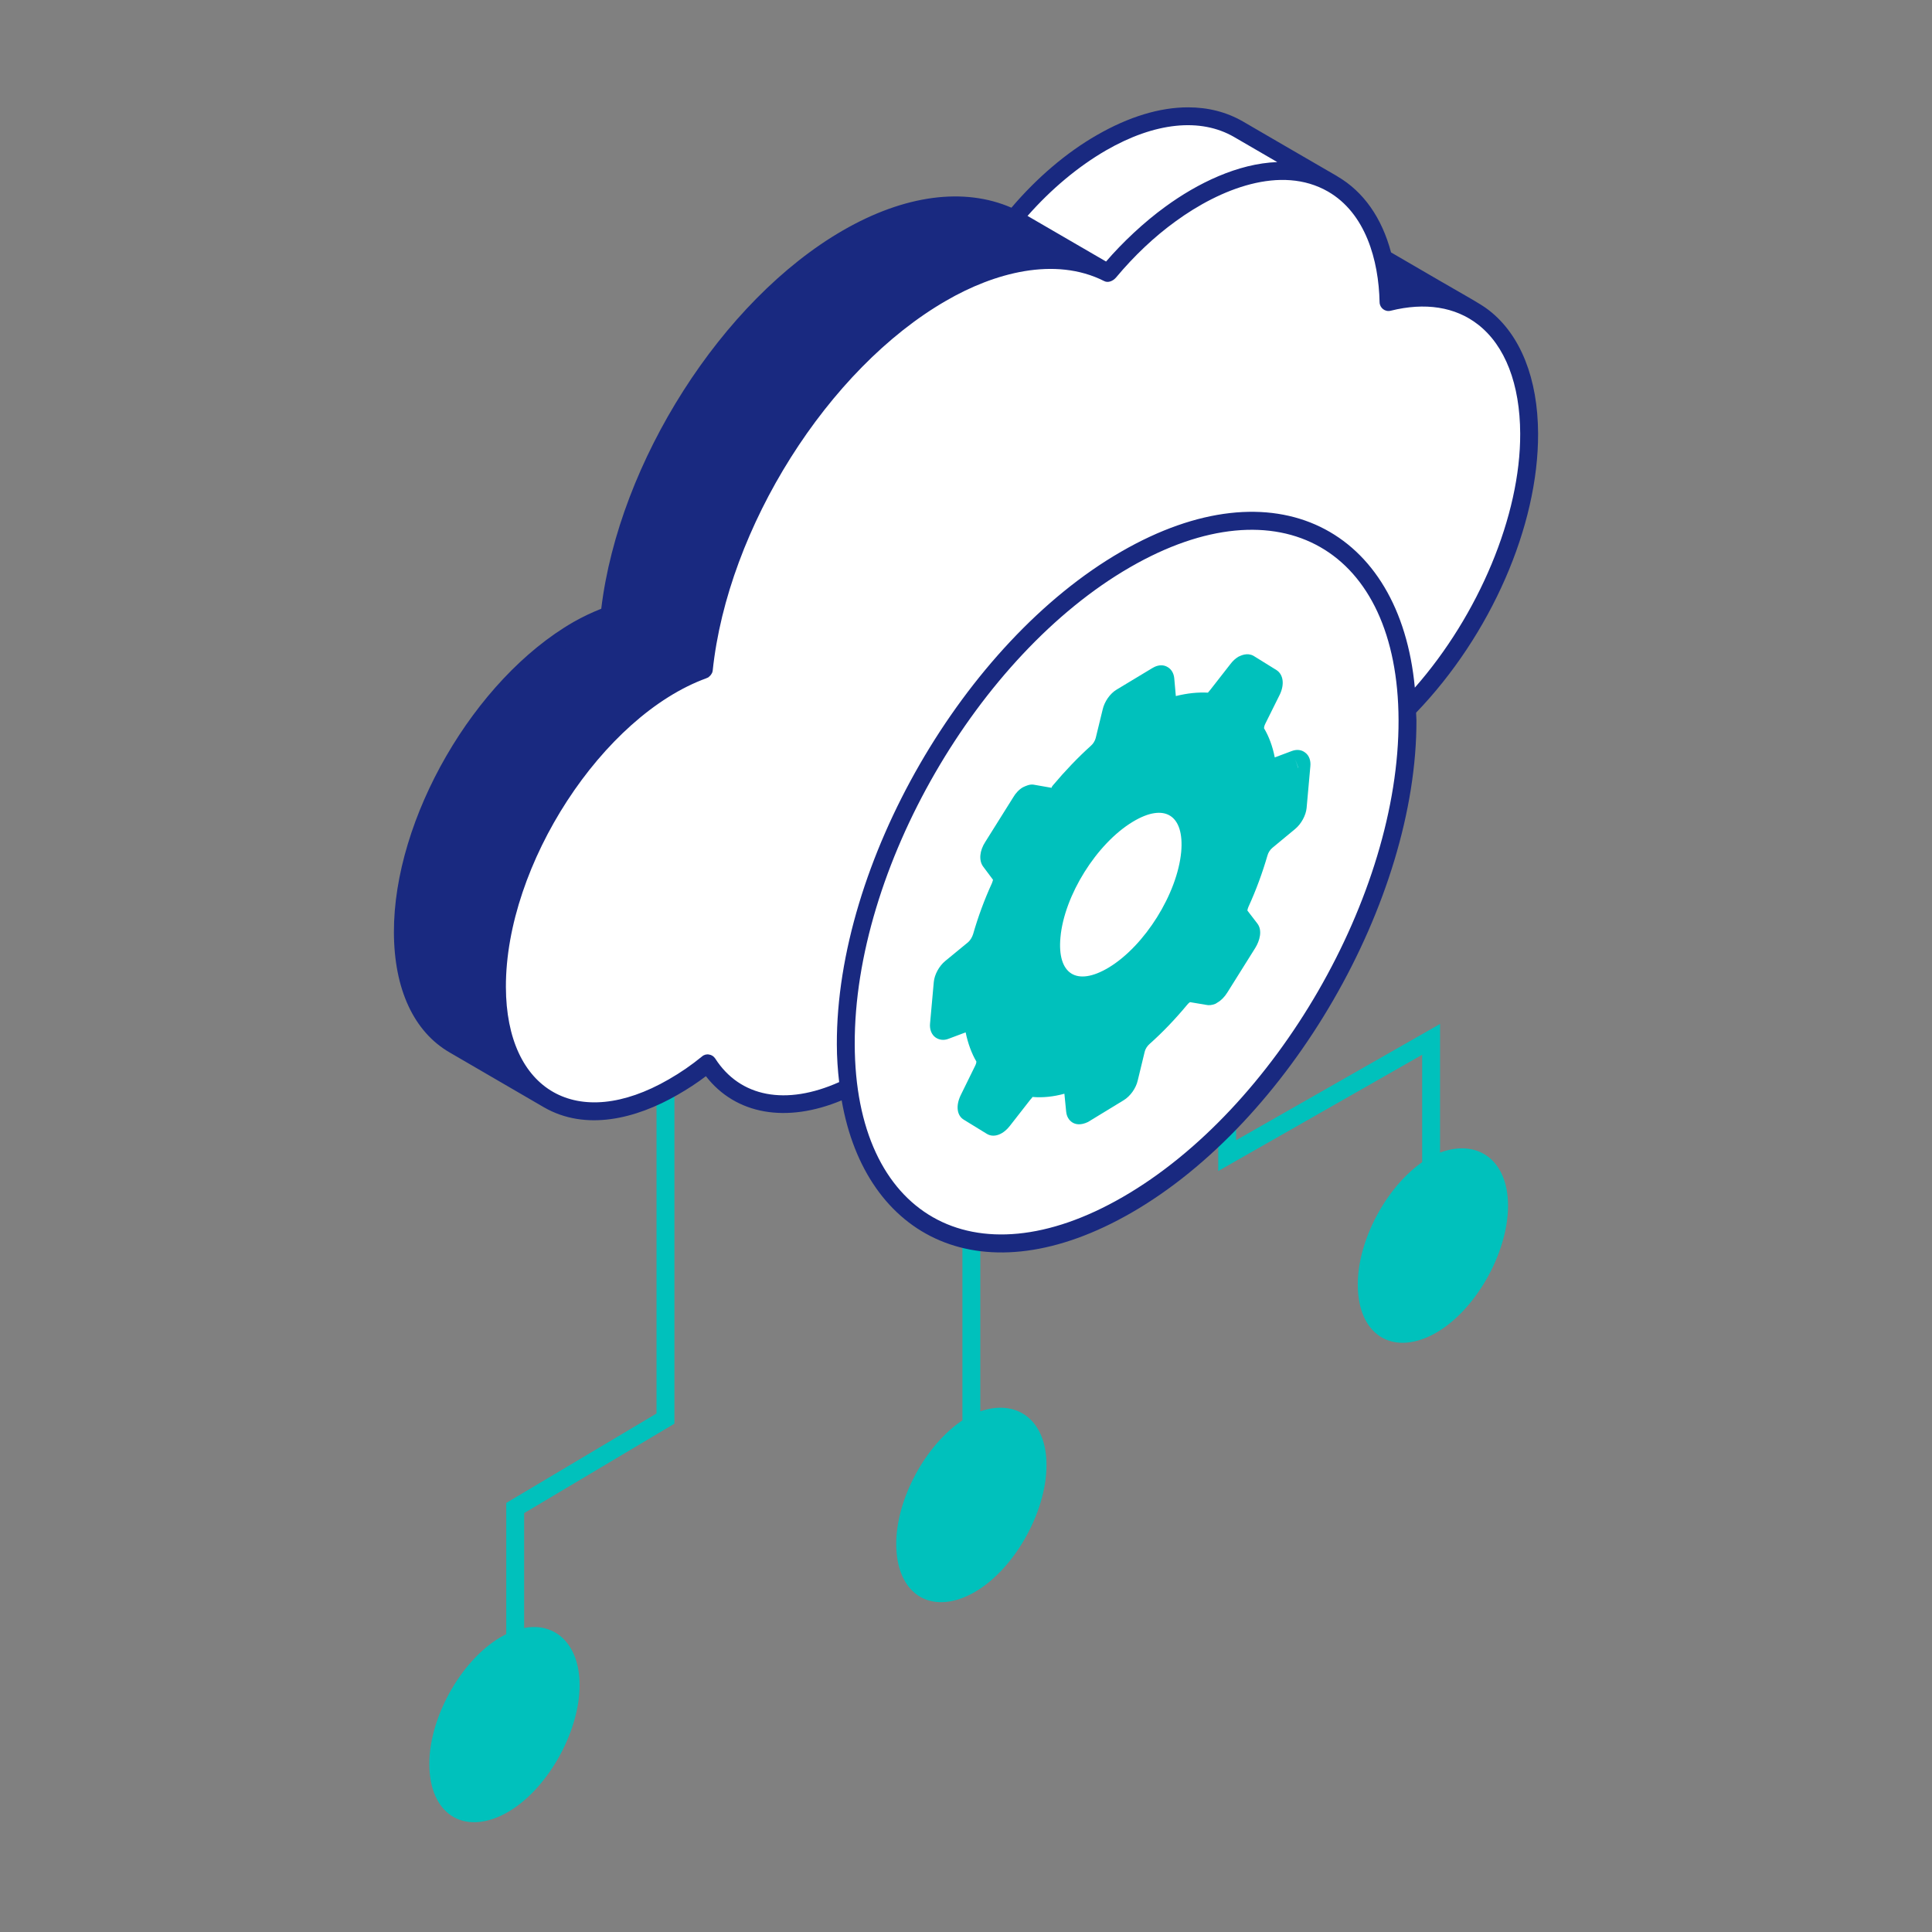
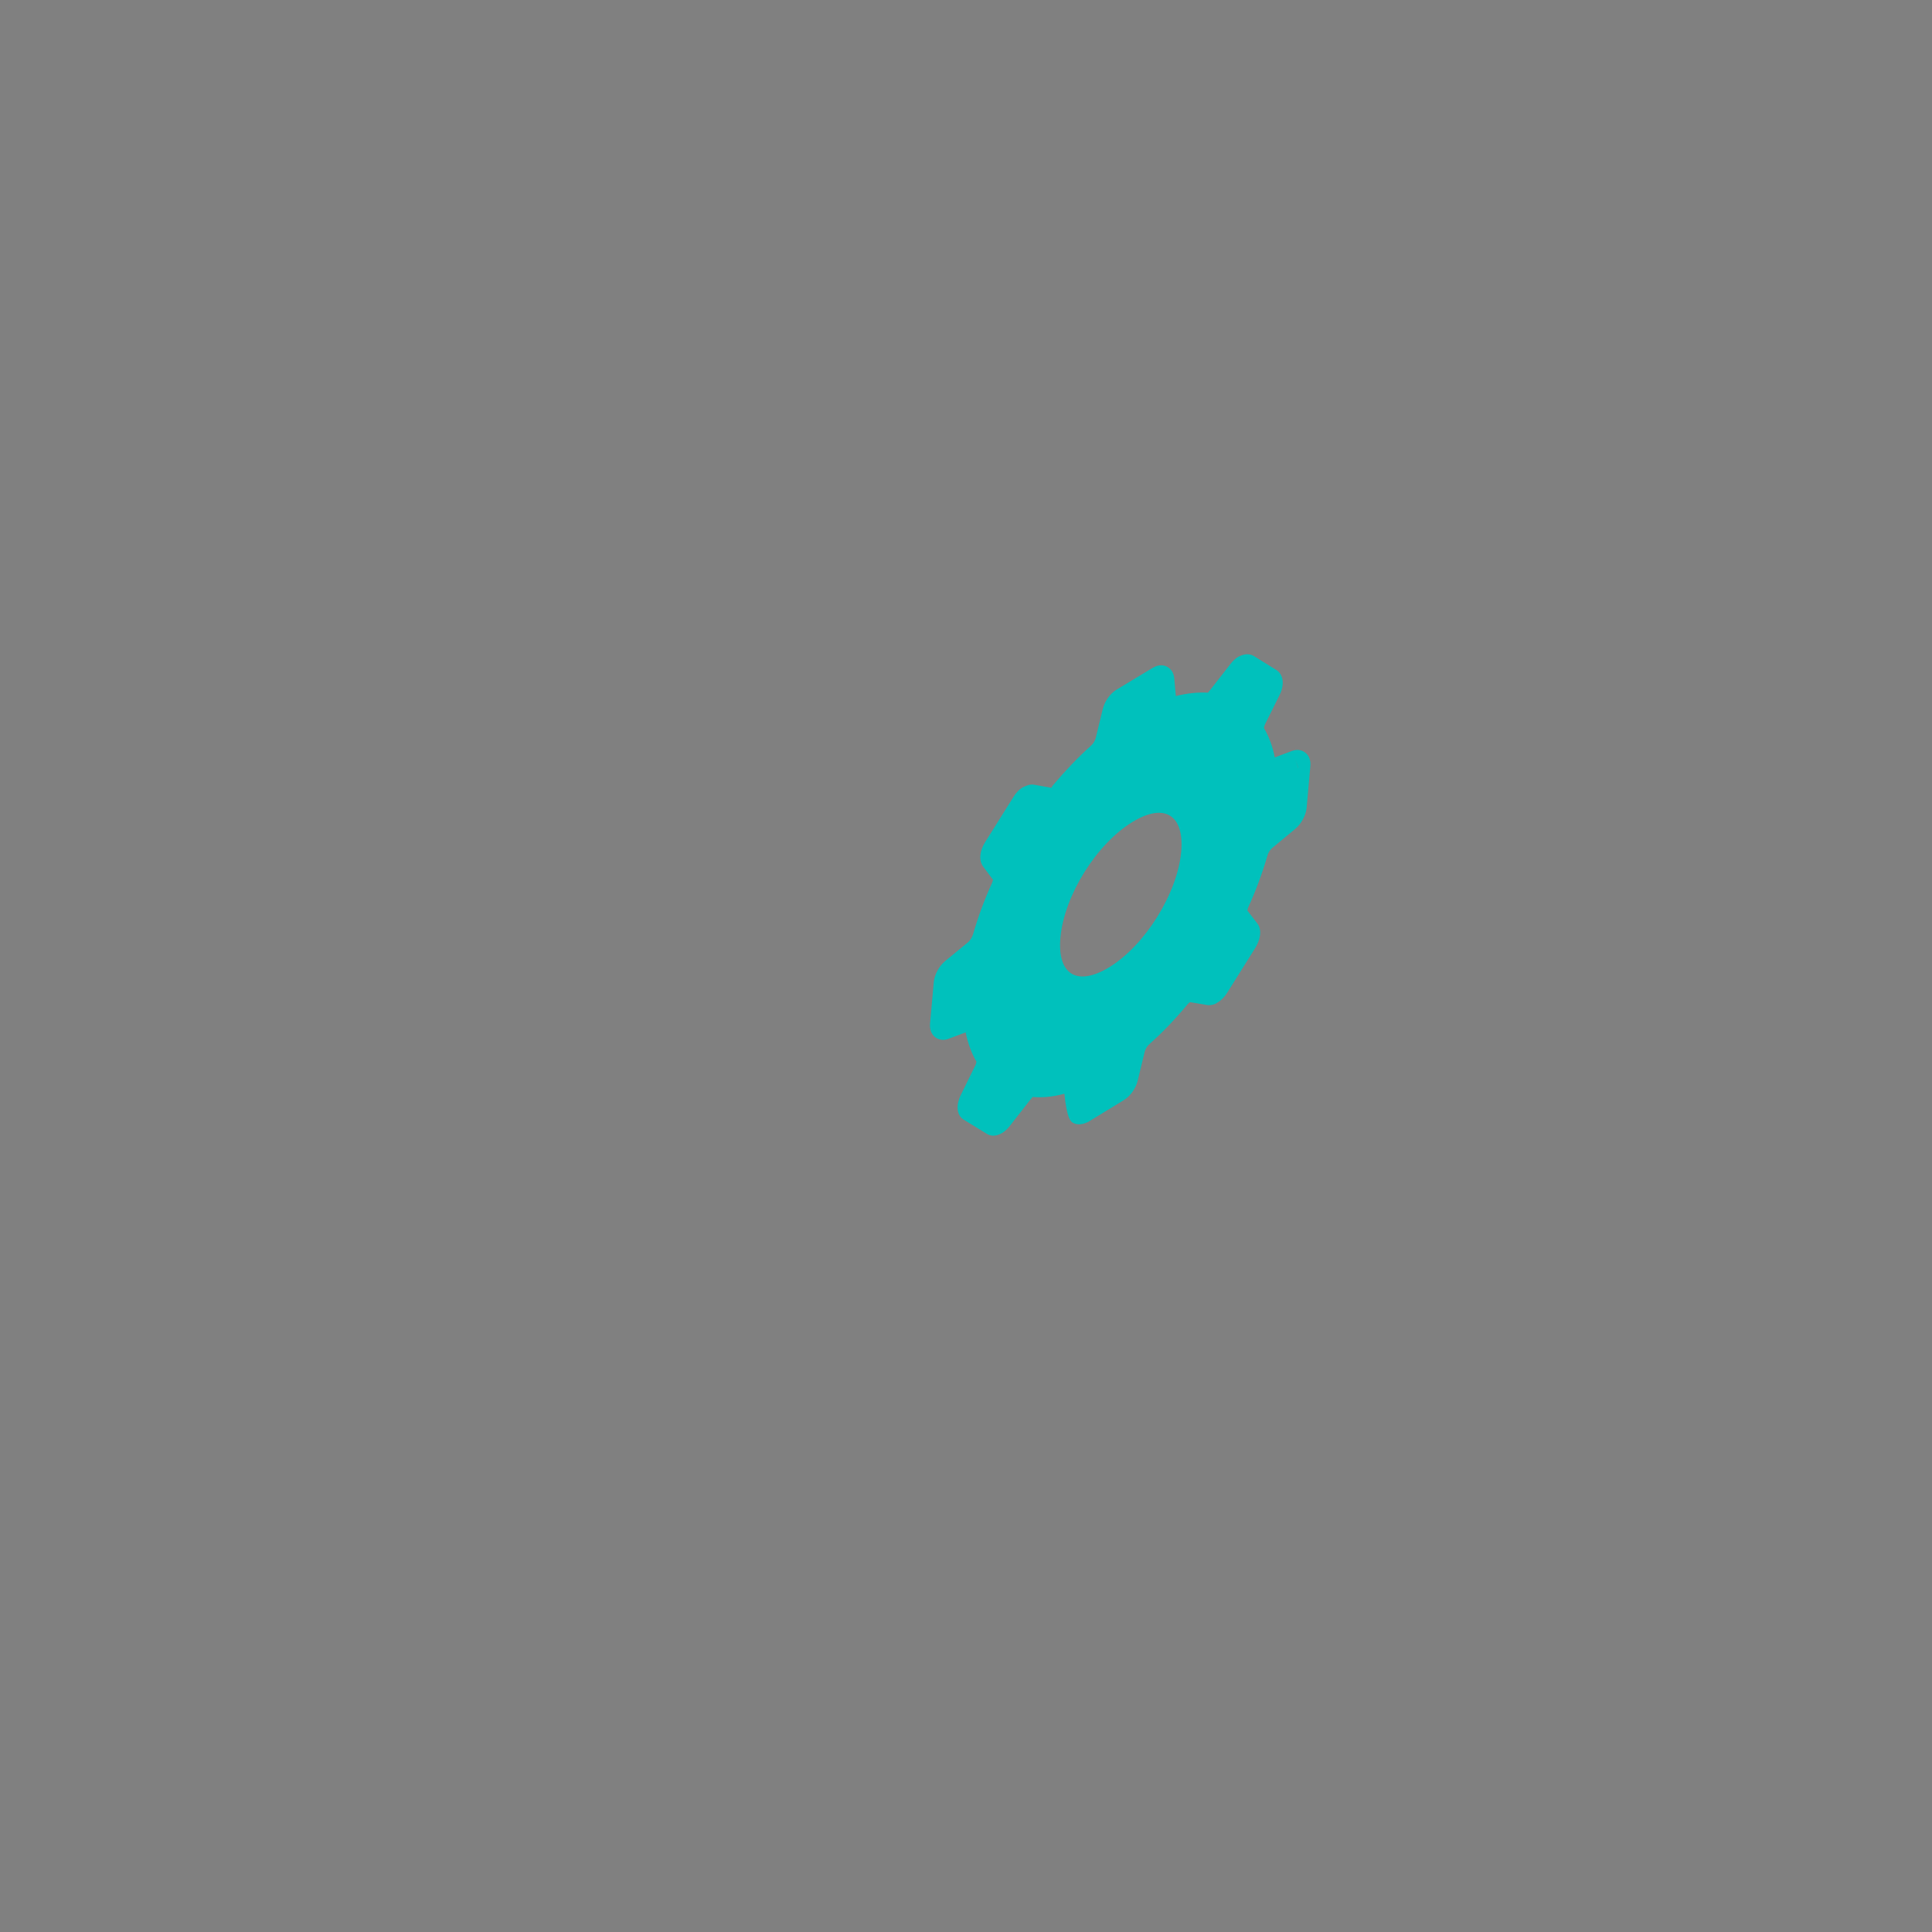
<svg xmlns="http://www.w3.org/2000/svg" width="108" height="108" viewBox="0 0 108 108" fill="none">
  <rect x="0" y="0" width="108" height="108" fill="#808080" stroke="none" />
-   <path fill-rule="evenodd" clip-rule="evenodd" d="M68.1 54.8V64.6V65.461L68.848 65.034L79.5 58.961V64.966C77.479 66.379 75.9 69.339 75.9 71.8C75.9 74.6 77.8 75.8 80.1 74.6C82.4 73.4 84.3 70.1 84.3 67.4C84.3 64.858 82.616 63.646 80.5 64.43V58.1V57.239L79.752 57.666L69.1 63.739V54.8H68.1ZM32.4 94.2C32.4 96.9 30.5 100.2 28.2 101.4C25.9 102.6 24 101.4 24 98.6C24 95.9 25.9 92.6 28.2 91.4C28.233 91.383 28.267 91.366 28.3 91.349V84.3V84.016L28.544 83.87L36.7 79.016V58.8H37.7V79.3V79.584L37.456 79.73L29.3 84.584V91.005C31.076 90.668 32.4 91.946 32.4 94.2ZM54.3 89.1C56.6 87.9 58.5 84.6 58.5 81.9C58.5 79.398 56.869 78.184 54.8 78.894V62.8H53.8V79.397C51.731 80.782 50.1 83.798 50.1 86.3C50.1 89.1 52 90.3 54.3 89.1Z" fill="#00C1BC" />
-   <path d="M55 69.5C48.5 68.318 47.5 61 47.5 61C47.5 61 45 62 43 61.5C41 61 39.5 59.5 39.5 59.5C39.5 59.5 37.5 61.5 34.5 62C31.5 62.5 29.5 60.5 29.5 60.5L25 58C25 58 20 54.5 24.5 44.5C29 34.5 34.5 34.5 34.5 34.5L41.5 19L57 12C57 12 63 5.5 68.5 7C74 8.5 77 12.5 77.5 15.5C77.717 16.803 84.5 16 85 22C86.5 31 79 39 79 39C79 39 78.5 45.5 77 50C75.5 54.5 70 61 70 61C70 61 61.5 70.682 55 69.5Z" fill="white" />
-   <path d="M39 37.5L34 34.5C34 34.5 26 39 23.5 46.5C21 54 24.5 58 24.5 58L29 60.5C29 60.5 25.5 55.5 29.5 47.5C33.5 39.5 39 37.5 39 37.5Z" fill="#192980" />
-   <path d="M85.98 24.24C85.97 21.17 85 18.72 83.24 17.35C82.7 16.93 82.22 16.72 77.76 14.11C77.25 12.18 76.22 10.71 74.76 9.86L74.75 9.85C74.62 9.78 69.48 6.79 69.48 6.79C68.56 6.26 67.53 6 66.41 6C64.84 6 63.11 6.52 61.32 7.55C59.61 8.53 57.96 9.94 56.54 11.61C53.89 10.46 50.57 10.89 47.12 12.88C40.36 16.78 34.6 25.83 33.61 34.03C33.1 34.23 32.59 34.47 32.06 34.77C26.5 37.97 22 45.76 22.02 52.12C22.03 55.29 23.13 57.67 25.13 58.83C26.45 59.6 29.09 61.13 30.41 61.9C32.74 63.24 35.54 62.55 37.88 61.2C38.44 60.88 38.96 60.54 39.46 60.16C41.13 62.31 43.96 62.8 47.05 61.51C48.39 69.23 54.94 72.59 63.27 67.78C72.07 62.7 79.21 50.35 79.18 40.25C79.18 40.11 79.16 39.98 79.16 39.84C83.33 35.51 86 29.41 85.98 24.24ZM61.82 8.41C64.56 6.83 67.11 6.57 68.99 7.66L71.4 9.06C69.19 9.14 66.93 10.25 65.15 11.55C63.96 12.41 62.73 13.57 61.83 14.62L57.44 12.07C58.76 10.57 60.27 9.31 61.82 8.41ZM25.63 57.96C23.96 56.99 23.03 54.92 23.02 52.12C23 46.07 27.28 38.68 32.56 35.64C33.06 35.35 33.54 35.12 34.02 34.93L38.21 37.36C32.29 40.17 27.26 48.46 27.28 55.18C27.29 56.95 27.67 58.44 28.16 59.43L25.63 57.96ZM62.77 66.91C54.42 71.74 47.8 67.95 47.78 58.37C47.75 48.58 54.66 36.62 63.17 31.71C71.53 26.88 78.15 30.68 78.18 40.25C78.21 50.03 71.3 61.99 62.77 66.91ZM62.67 30.84C53.88 35.91 46.75 48.27 46.78 58.38C46.78 59.11 46.83 59.81 46.91 60.49C43.94 61.82 41.37 61.34 39.98 59.17C39.9 59.05 39.78 58.97 39.64 58.95C39.5 58.92 39.35 58.96 39.24 59.06C38.65 59.54 38.06 59.95 37.38 60.34C32.29 63.28 28.3 61 28.28 55.18C28.26 48.33 33.7 40.01 39.5 37.91C39.51 37.9 39.52 37.89 39.53 37.89C39.54 37.88 39.55 37.89 39.57 37.88C39.61 37.86 39.65 37.81 39.69 37.78C39.7 37.76 39.71 37.76 39.72 37.75C39.73 37.74 39.73 37.74 39.73 37.73C39.79 37.66 39.83 37.58 39.84 37.49C40.68 29.5 46.29 20.61 52.89 16.81C55.56 15.26 58.96 14.32 61.72 15.71C61.94 15.83 62.22 15.71 62.39 15.51C63.4 14.3 64.53 13.23 65.72 12.37C68.19 10.57 71.6 9.19 74.24 10.71C76.33 11.92 77.07 14.53 77.12 16.9C77.13 17.21 77.42 17.45 77.74 17.37C79.66 16.89 81.35 17.15 82.62 18.14C84.14 19.32 84.97 21.48 84.98 24.24C85 28.81 82.66 34.38 79.09 38.44C78.26 29.58 71.29 25.86 62.67 30.84Z" fill="#192980" />
-   <path d="M72.96 42.07C72.76 41.91 72.49 41.88 72.22 41.98L71.26 42.34C71.14 41.72 70.93 41.16 70.66 40.71C70.66 40.69 70.66 40.61 70.72 40.48L71.55 38.81C71.81 38.25 71.74 37.71 71.36 37.46L70.07 36.66C69.72 36.47 69.38 36.64 69.23 36.71C69.06 36.81 68.91 36.95 68.79 37.11L67.65 38.57C67.58 38.66 67.53 38.7 67.53 38.72C66.96 38.69 66.37 38.75 65.73 38.91L65.64 37.9C65.61 37.63 65.48 37.41 65.27 37.29C65.06 37.16 64.79 37.16 64.54 37.28C64.52 37.29 64.43 37.34 64.41 37.35L62.42 38.55C62.05 38.77 61.74 39.22 61.64 39.66L61.25 41.26C61.21 41.41 61.11 41.58 60.98 41.69C60.26 42.34 59.55 43.08 58.86 43.9C58.82 43.96 58.77 44 58.79 44.04L57.76 43.86C57.55 43.84 57.37 43.92 57.18 44.01C56.97 44.13 56.78 44.33 56.64 44.57L55.08 47.06C54.76 47.55 54.71 48.09 54.95 48.43L55.51 49.18C55.5 49.21 55.49 49.28 55.45 49.37C55.02 50.31 54.67 51.27 54.4 52.21C54.35 52.38 54.24 52.56 54.13 52.66L52.84 53.72C52.49 54.01 52.24 54.48 52.2 54.89L51.99 57.22C51.96 57.54 52.07 57.83 52.29 57.99C52.5 58.14 52.77 58.17 53.02 58.07L53.98 57.71C54.11 58.34 54.32 58.9 54.58 59.34C54.58 59.36 54.58 59.44 54.52 59.56L53.7 61.23C53.42 61.82 53.49 62.37 53.89 62.6L55.16 63.38C55.6 63.65 56.13 63.36 56.45 62.94L57.59 61.48C57.66 61.39 57.72 61.35 57.71 61.32C58.28 61.37 58.88 61.31 59.5 61.14L59.6 62.15C59.64 62.52 59.85 62.69 59.97 62.76C60.13 62.85 60.4 62.92 60.82 62.72L62.82 61.5C63.18 61.28 63.5 60.84 63.6 60.4L63.99 58.79C64.02 58.65 64.13 58.47 64.26 58.36C64.98 57.72 65.69 56.98 66.37 56.16C66.41 56.11 66.45 56.07 66.52 56.02L67.41 56.17C67.57 56.21 67.76 56.19 67.95 56.11C67.96 56.1 68.05 56.05 68.06 56.04C68.27 55.92 68.46 55.72 68.61 55.48L70.17 52.99C70.42 52.59 70.58 52.01 70.29 51.63L69.73 50.9C69.73 50.89 69.74 50.81 69.79 50.69C70.22 49.75 70.57 48.79 70.85 47.83C70.89 47.67 71 47.5 71.12 47.4L72.4 46.34C72.74 46.06 73 45.58 73.04 45.17L73.25 42.83C73.28 42.51 73.18 42.23 72.96 42.07ZM66.03 47.62C65.81 49.96 64 52.86 61.99 54.08C60.18 55.17 59.09 54.45 59.28 52.4C59.49 50.06 61.3 47.16 63.32 45.94C65.12 44.85 66.21 45.58 66.03 47.62ZM72.57 42.92L72.4 42.45L72.58 42.92C72.57 42.92 72.57 42.92 72.57 42.92Z" fill="#00C1BC" />
+   <path d="M72.96 42.07C72.76 41.91 72.49 41.88 72.22 41.98L71.26 42.34C71.14 41.72 70.93 41.16 70.66 40.71C70.66 40.69 70.66 40.61 70.72 40.48L71.55 38.81C71.81 38.25 71.74 37.71 71.36 37.46L70.07 36.66C69.72 36.47 69.38 36.64 69.23 36.71C69.06 36.81 68.91 36.95 68.79 37.11L67.65 38.57C67.58 38.66 67.53 38.7 67.53 38.72C66.96 38.69 66.37 38.75 65.73 38.91L65.64 37.9C65.61 37.63 65.48 37.41 65.27 37.29C65.06 37.16 64.79 37.16 64.54 37.28C64.52 37.29 64.43 37.34 64.41 37.35L62.42 38.55C62.05 38.77 61.74 39.22 61.64 39.66L61.25 41.26C61.21 41.41 61.11 41.58 60.98 41.69C60.26 42.34 59.55 43.08 58.86 43.9C58.82 43.96 58.77 44 58.79 44.04L57.76 43.86C57.55 43.84 57.37 43.92 57.18 44.01C56.97 44.13 56.78 44.33 56.64 44.57L55.08 47.06C54.76 47.55 54.71 48.09 54.95 48.43L55.51 49.18C55.5 49.21 55.49 49.28 55.45 49.37C55.02 50.31 54.67 51.27 54.4 52.21C54.35 52.38 54.24 52.56 54.13 52.66L52.84 53.72C52.49 54.01 52.24 54.48 52.2 54.89L51.99 57.22C51.96 57.54 52.07 57.83 52.29 57.99C52.5 58.14 52.77 58.17 53.02 58.07L53.98 57.71C54.11 58.34 54.32 58.9 54.58 59.34C54.58 59.36 54.58 59.44 54.52 59.56L53.7 61.23C53.42 61.82 53.49 62.37 53.89 62.6L55.16 63.38C55.6 63.65 56.13 63.36 56.45 62.94L57.59 61.48C57.66 61.39 57.72 61.35 57.71 61.32C58.28 61.37 58.88 61.31 59.5 61.14C59.64 62.52 59.85 62.69 59.97 62.76C60.13 62.85 60.4 62.92 60.82 62.72L62.82 61.5C63.18 61.28 63.5 60.84 63.6 60.4L63.99 58.79C64.02 58.65 64.13 58.47 64.26 58.36C64.98 57.72 65.69 56.98 66.37 56.16C66.41 56.11 66.45 56.07 66.52 56.02L67.41 56.17C67.57 56.21 67.76 56.19 67.95 56.11C67.96 56.1 68.05 56.05 68.06 56.04C68.27 55.92 68.46 55.72 68.61 55.48L70.17 52.99C70.42 52.59 70.58 52.01 70.29 51.63L69.73 50.9C69.73 50.89 69.74 50.81 69.79 50.69C70.22 49.75 70.57 48.79 70.85 47.83C70.89 47.67 71 47.5 71.12 47.4L72.4 46.34C72.74 46.06 73 45.58 73.04 45.17L73.25 42.83C73.28 42.51 73.18 42.23 72.96 42.07ZM66.03 47.62C65.81 49.96 64 52.86 61.99 54.08C60.18 55.17 59.09 54.45 59.28 52.4C59.49 50.06 61.3 47.16 63.32 45.94C65.12 44.85 66.21 45.58 66.03 47.62ZM72.57 42.92L72.4 42.45L72.58 42.92C72.57 42.92 72.57 42.92 72.57 42.92Z" fill="#00C1BC" />
</svg>